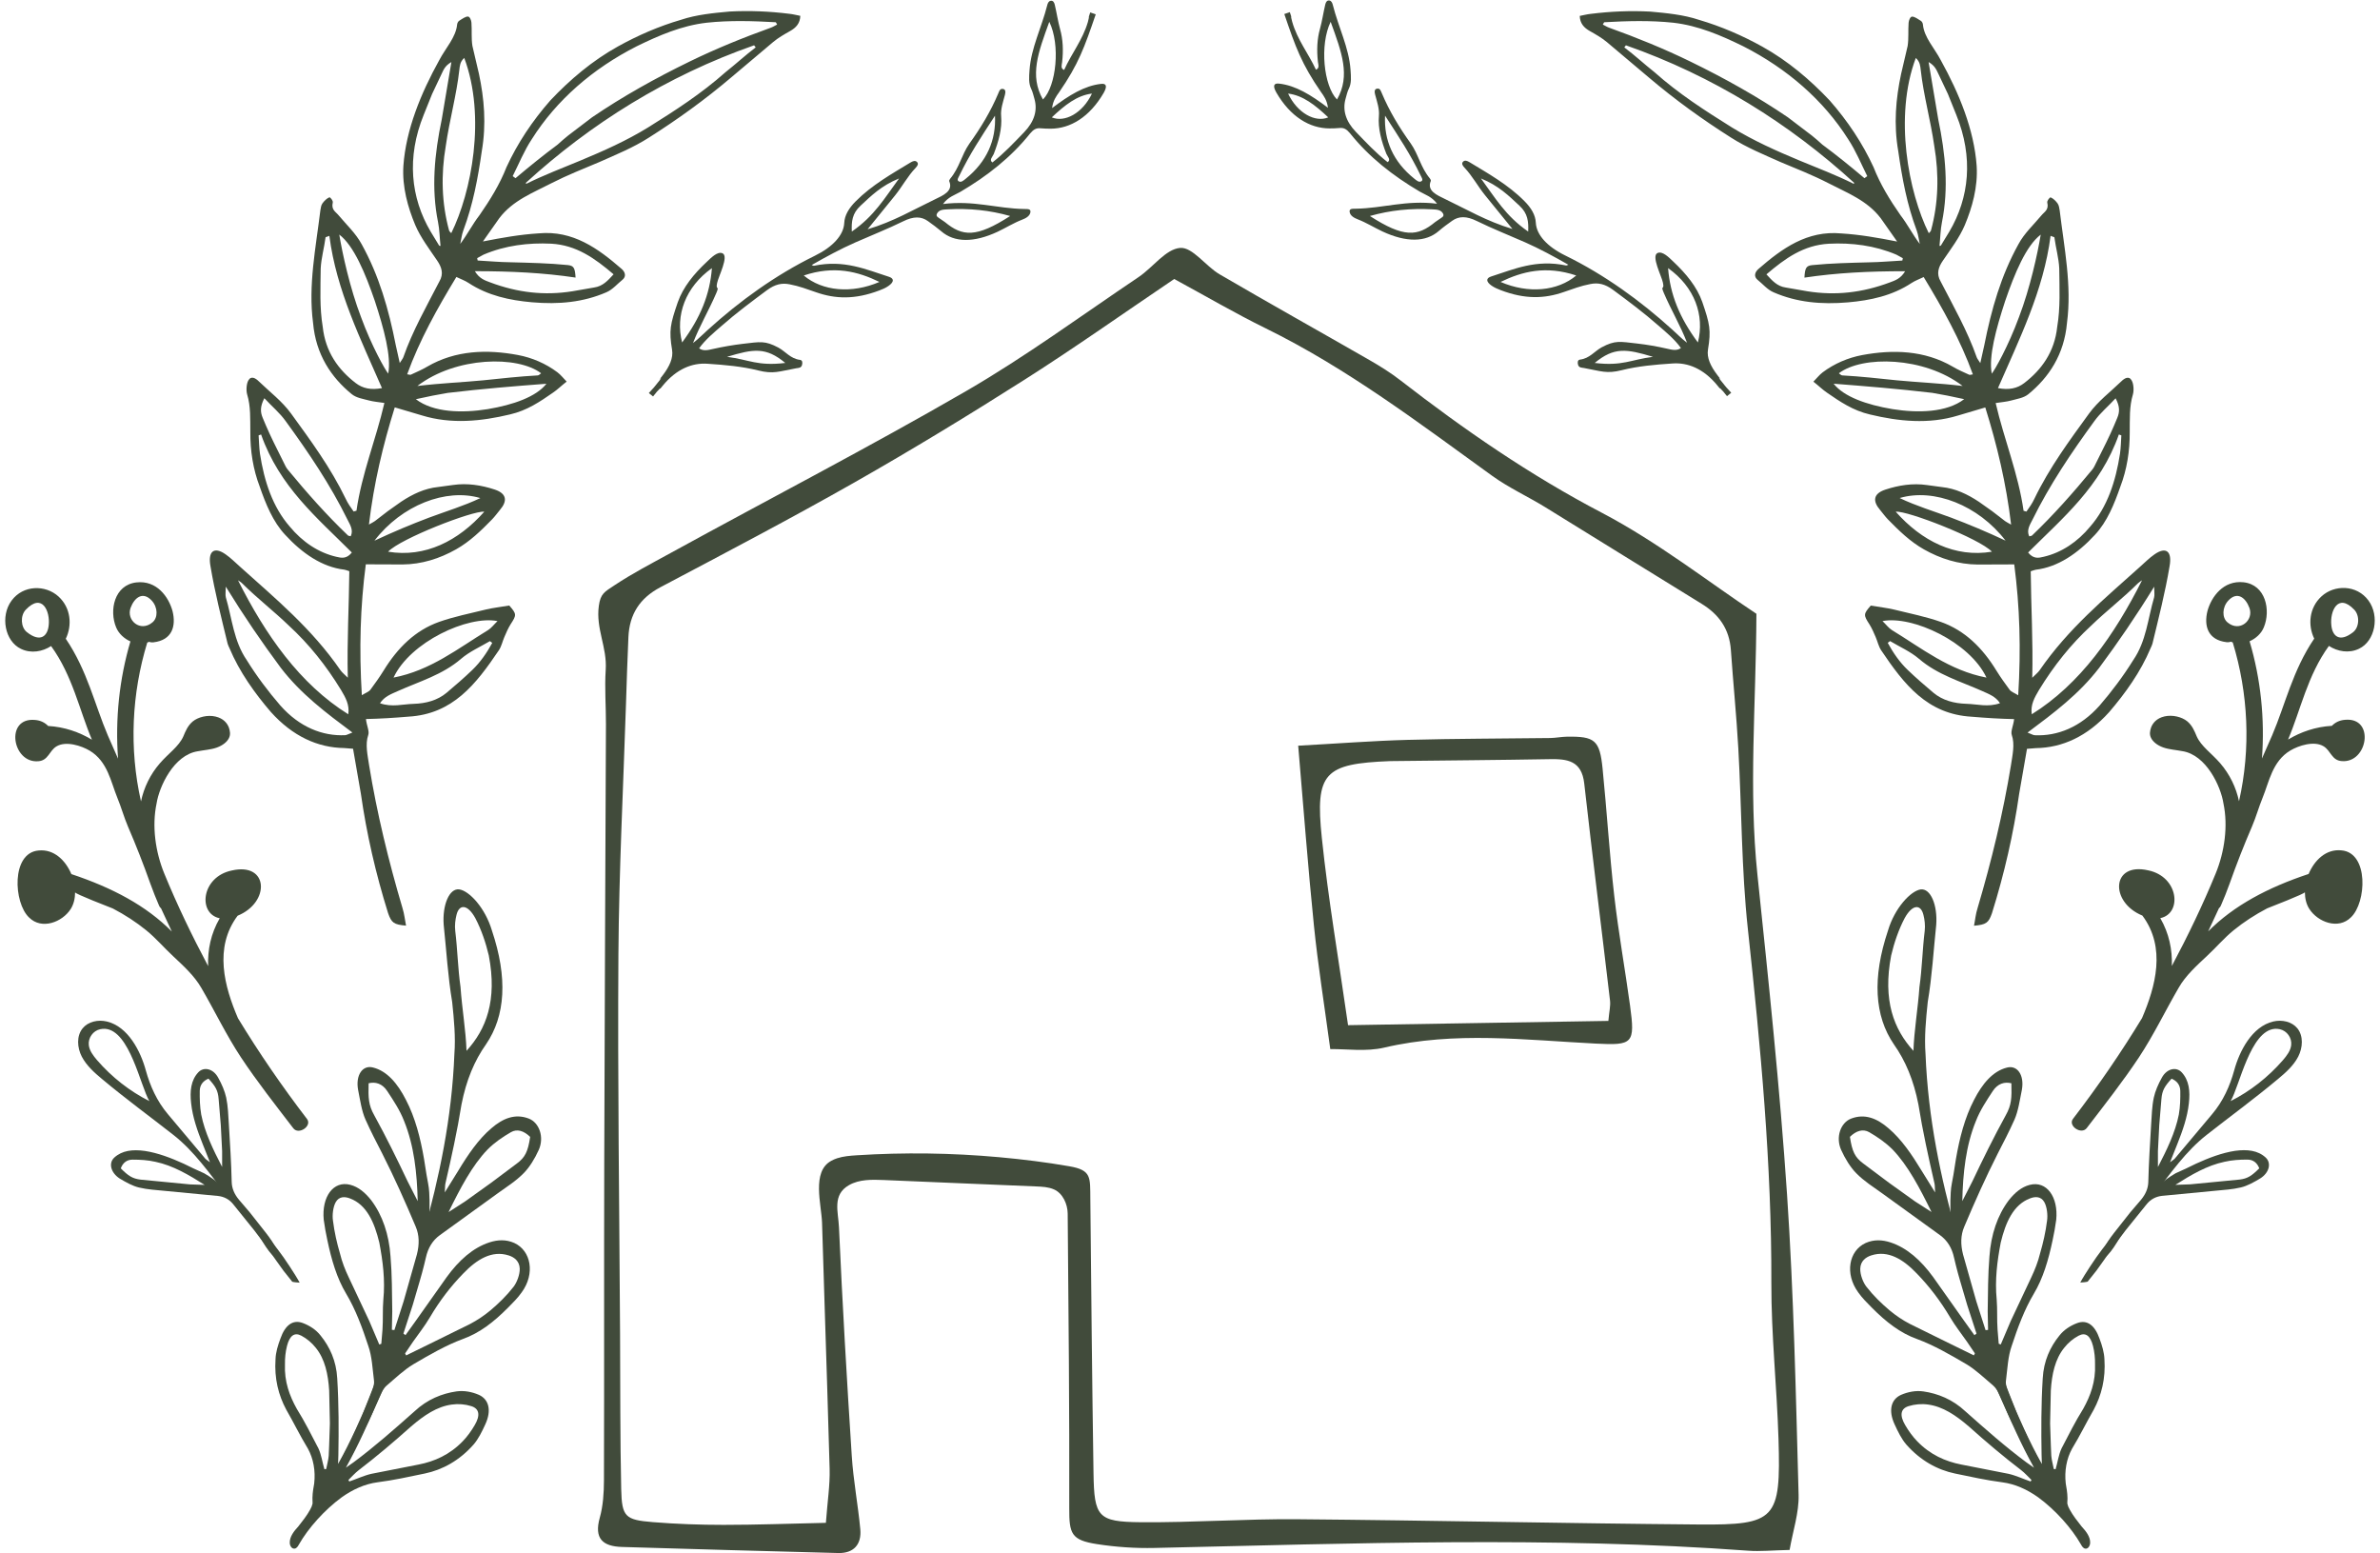
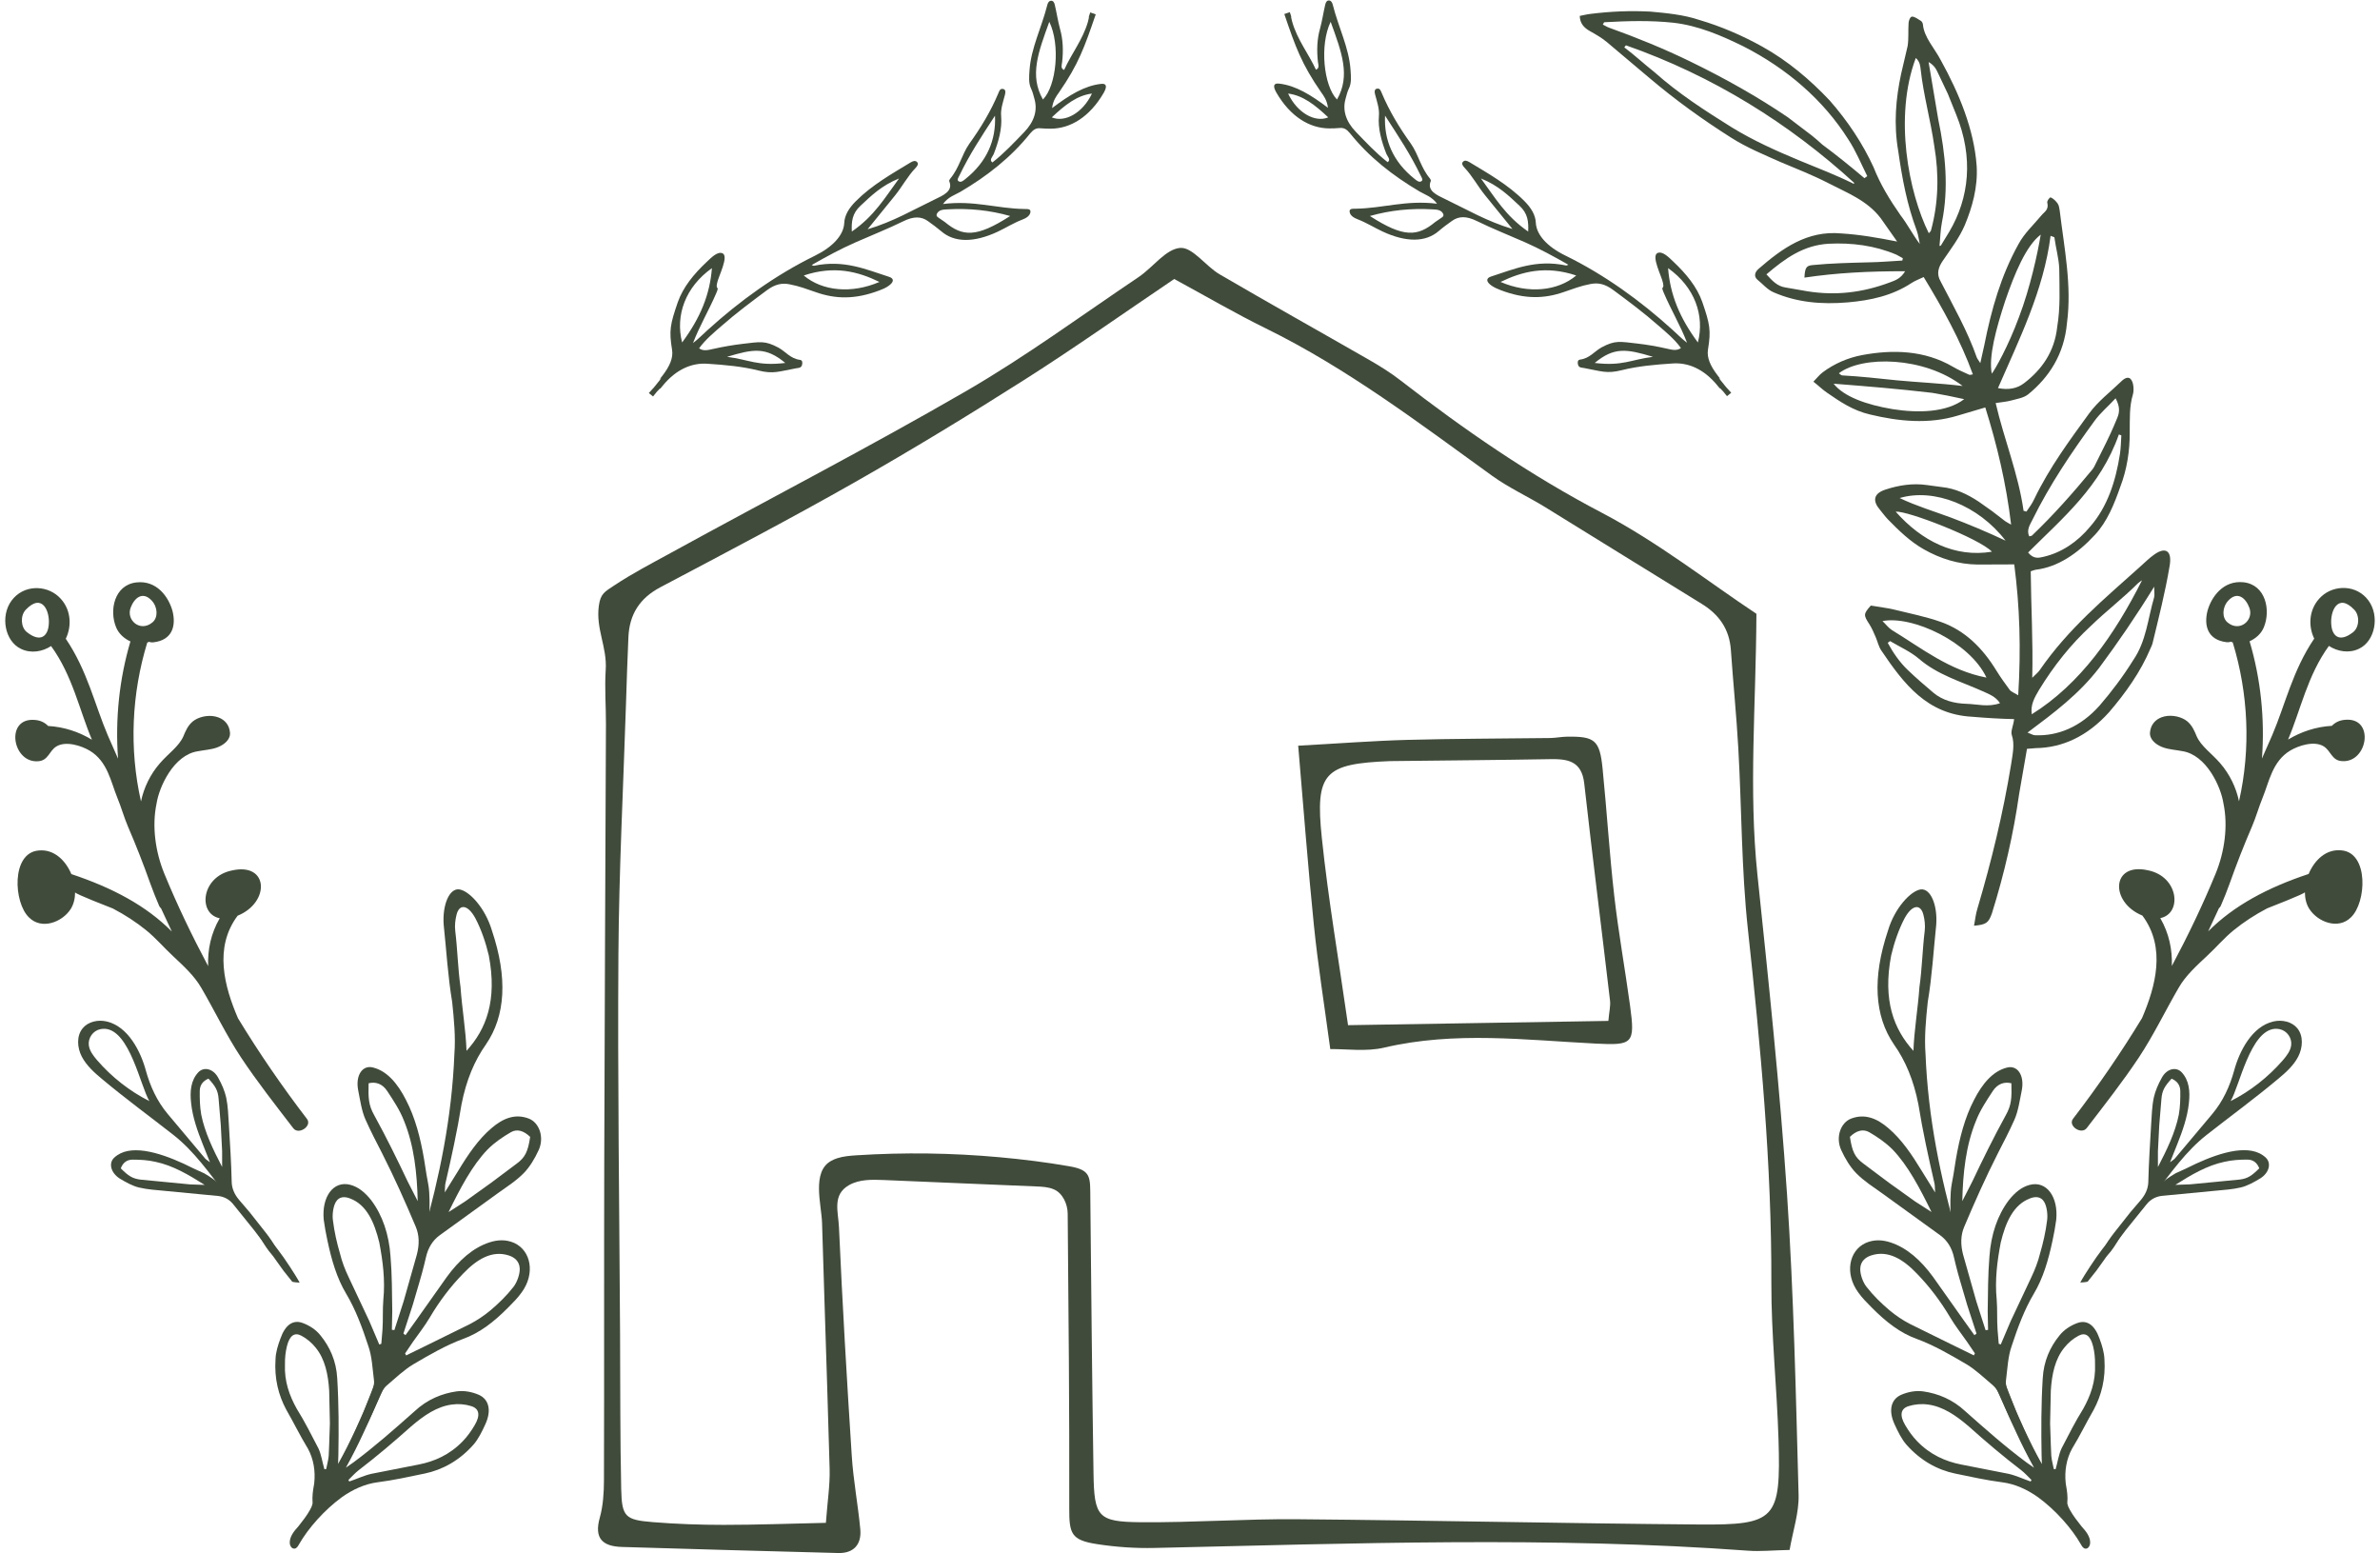
<svg xmlns="http://www.w3.org/2000/svg" fill="#000000" height="327.7" preserveAspectRatio="xMidYMid meet" version="1" viewBox="-1.1 86.1 502.2 327.7" width="502.2" zoomAndPan="magnify">
  <g>
    <g>
      <g fill="#414b3b" id="change1_6">
        <path d="M369.52,215.59c-0.09,19.3-1.66,37.13,0.21,55.03c2.35,22.46,4.73,44.93,6.25,67.46 c1.42,21.08,1.86,42.25,2.44,63.39c0.1,3.77-1.2,7.6-1.9,11.62c-3.68,0.08-6.23,0.35-8.73,0.16 c-41.53-3.04-83.33-1.53-125.3-0.58c-4.04,0.09-8.14-0.19-12.12-0.81c-5.43-0.84-5.87-2.19-5.85-7.54 c0.05-20.74-0.15-41.47-0.33-62.2c-0.02-1.98-1.03-4.28-2.89-5.09c-1.18-0.52-2.5-0.58-3.79-0.63 c-5.02-0.21-10.03-0.42-15.05-0.63c-5.69-0.24-11.38-0.48-17.08-0.72c-2.49-0.1-5.14-0.17-7.32,1.07 c-3.61,2.05-2.27,5.63-2.13,8.9c0.72,16.09,1.66,32.17,2.7,48.23c0.33,5.18,1.32,10.31,1.8,15.48c0.29,3.17-1.37,5.09-4.64,5.01 c-15.19-0.38-30.41-0.83-45.64-1.28c-4.04-0.12-5.94-1.74-4.69-6.18c0.7-2.51,0.87-5.24,0.88-7.86c0.07-22.34,0-44.67,0.06-67.01 c0.08-30.85,0.24-61.69,0.36-92.54c0.01-3.82-0.3-7.65-0.05-11.45c0.32-4.8-2.12-8.66-1.45-13.51c0.35-2.56,1.19-2.94,3.28-4.32 c3.79-2.52,7.83-4.61,11.82-6.8c20.83-11.43,41.9-22.32,62.37-34.17c12.59-7.29,24.37-15.96,36.44-24.08 c3.02-2.03,5.7-5.9,8.76-6.14c2.61-0.2,5.37,3.85,8.32,5.57c10.51,6.14,21.12,12.06,31.65,18.11c2.25,1.29,4.47,2.68,6.52,4.27 c13.47,10.44,27.35,20.01,42.49,27.93C348.75,200.49,359.46,208.92,369.52,215.59z M175.54,330.46c1.31-0.43,2.74-0.54,4.13-0.63 c10.02-0.64,20.06-0.5,30.03,0.4c4.97,0.45,9.94,1.06,14.85,1.92c4.7,0.82,4.37,2.29,4.42,6.89c0.19,19.29,0.37,38.58,0.67,57.87 c0.14,9.21,0.92,10.25,9.92,10.33c11.03,0.1,22.06-0.72,33.06-0.63c28.31,0.24,56.53,0.88,84.67,1.11 c16.35,0.14,17.4-1.07,16.89-17.99c-0.34-11.01-1.54-21.99-1.51-32.99c0.07-25.01-2.26-49.78-4.95-74.58 c-1.37-12.64-1.3-25.44-2.02-38.16c-0.39-6.93-1.09-13.83-1.57-20.76c-0.31-4.44-2.5-7.51-6.19-9.77 c-11.01-6.75-21.97-13.6-33-20.38c-3.68-2.26-7.65-4.07-11.14-6.58c-15.43-11.14-30.61-22.69-47.84-31.15 c-6.44-3.16-12.65-6.8-19.29-10.4c-10.79,7.29-20.96,14.49-31.48,21.18c-11.81,7.51-23.79,14.8-35.98,21.73 c-13.47,7.65-27.22,14.85-40.95,22.11c-4.38,2.31-6.55,5.73-6.76,10.53c-0.21,4.69-0.36,9.38-0.51,14.06 c-0.57,17.62-1.48,35.24-1.6,52.86c-0.18,26.74,0.2,53.47,0.35,80.21c0.06,10.88,0,21.76,0.24,32.63 c0.13,5.84,0.84,6.48,6.66,6.95c4.96,0.4,9.96,0.58,14.94,0.58c6.94,0,13.89-0.26,21.59-0.43c0.33-4.52,0.88-7.94,0.79-11.33 c-0.32-11.64-0.7-23.28-1.07-34.91c-0.18-5.68-0.36-11.37-0.53-17.05c-0.12-3.87-2.24-10.79,1.92-13.07 C174.68,330.78,175.1,330.61,175.54,330.46z" />
        <path d="M279.6,307.43c-1.29-9.57-2.61-17.79-3.45-26.06c-1.26-12.37-2.19-24.77-3.32-37.95 c8.4-0.46,15.75-1.03,23.09-1.23c10.05-0.27,20.09-0.26,30.12-0.39c1.15-0.02,2.29-0.26,3.43-0.28c5.95-0.11,6.99,0.71,7.59,6.74 c0.9,8.94,1.44,17.91,2.46,26.83c0.89,7.76,2.28,15.46,3.34,23.2c1.09,8,0.58,8.37-7.19,7.98c-14.88-0.75-29.77-2.66-44.71,0.85 C287.16,308.01,283.02,307.38,279.6,307.43z M283.35,302.38c18.52-0.3,36.68-0.6,54.93-0.9c0.18-2.01,0.48-3.17,0.35-4.27 c-1.79-15.27-3.73-30.53-5.44-45.81c-0.54-4.84-3.57-5.21-7.33-5.14c-10.92,0.19-21.85,0.27-32.79,0.4c-0.29,0-0.58,0-0.87,0.01 c-13.84,0.55-15.83,2.42-14.38,16.22C279.17,275.84,281.4,288.7,283.35,302.38z" />
      </g>
      <g>
        <g fill="#414b3b">
          <g id="change1_9">
            <path d="M73.49,394.61c4.45-3.3,8.6-6.97,12.87-10.76c2.71-2.54,5.82-3.77,8.87-4.21c1.59-0.22,3.24,0.09,4.7,0.72 c2.12,0.94,2.74,3.27,1.38,6.22c-0.7,1.54-1.49,3.13-2.48,4.27c-2.99,3.39-6.58,5.34-10.27,6.11c-3.34,0.7-6.63,1.42-9.97,1.85 c-2.71,0.35-5.26,1.52-7.57,3.16c-3.68,2.69-7.1,6.56-9.01,9.91c-0.23,0.41-0.49,0.89-0.97,0.93c-0.61,0.06-0.99-0.64-1-1.23 c-0.03-1.29,0.87-2.44,1.83-3.48c0.85-1.09,1.77-2.23,2.45-3.48c0.51-0.84,0.75-1.86,0.64-2.78c0.03,0.22,0.94-0.08,1.06-0.14 c0.38-0.19,0.59-0.46,0.83-0.82l1.88-3.04c0,0,1.68-3.02,3.36-6.04c1.51-3.25,3.02-6.5,3.02-6.5l4.7-12.12 c1.56-4.06,3.13-8.14,4.52-12.4c1.47-4.66,2.53-9.53,3.91-14.36c3.31-11.82,6-24.28,6.54-38.01c0.27-3.51-0.08-7.2-0.47-10.92 c-0.91-5.43-1.21-10.83-1.79-16.28c-0.31-4.2,1.19-7.76,3.29-7.48c2.11,0.31,5.47,3.91,6.88,8.66 c3.37,10.01,2.86,18.04-1.24,24.03c-2.45,3.46-4.17,7.57-5.17,12.67c-0.91,5.68-2.15,11.26-3.39,16.65 c-0.1,0.41-0.07,0.89-0.14,1.92c1.15-1.86,2-3.23,2.85-4.59c2.06-3.41,4.26-6.64,6.99-8.95c2.41-2.08,5-3.16,7.91-2.03 c2.19,0.86,3.27,3.91,2.09,6.58c-0.85,1.88-1.95,3.67-3.18,4.92c-1.68,1.71-3.62,2.91-5.49,4.26 c-4.04,2.93-8.14,5.89-12.27,8.87c-1.39,1.02-2.43,2.55-2.9,4.74c0,0-0.57,2.53-1.32,5.02c-0.72,2.45-1.44,4.91-1.44,4.91 l-1.97,6.05l0.44,0.33l2.21-3.08c2.18-3.08,4.35-6.15,6.49-9.17c2.59-3.56,5.54-6.18,8.98-7.31c1.77-0.58,3.52-0.66,5.27,0.11 c3.56,1.64,4.44,6.48,1.58,10.41c-0.86,1.23-1.89,2.22-2.89,3.24c-2.98,3-5.96,5.34-9.57,6.63c-3.5,1.29-6.98,3.3-10.4,5.31 c-1.96,1.17-3.78,2.91-5.64,4.5c-0.61,0.52-1.13,1.46-1.49,2.29c-2.2,5.11-4.36,10.11-7.13,15.04 C72.55,395.27,73.02,394.94,73.49,394.61z M89.3,369.75l8.81-4.34c1.48-0.78,2.92-1.73,4.3-2.88c1.71-1.45,3.39-3.07,4.85-4.95 c0.7-0.9,1.34-2.57,1.31-3.82c-0.05-1.63-1.19-2.44-2.32-2.8c-3.55-1.14-6.74,0.82-9.64,3.85c-2.62,2.7-4.92,5.68-7.03,9.26 c-1.08,1.82-2.34,3.4-3.51,5.07l-1.69,2.49l0.22,0.42L89.3,369.75z M77.27,397.03c3.38-0.66,6.65-1.3,9.98-1.96 c3.3-0.64,6.55-2.06,9.3-4.92c0.93-0.95,1.78-2.13,2.51-3.38c1.24-2.1,0.98-3.49-0.72-4.02c-1.3-0.41-2.73-0.53-4.12-0.33 c-3.1,0.42-5.81,2.24-8.58,4.62c-3.62,3.24-7.28,6.34-11.06,9.23c-0.77,0.6-1.46,1.37-2.16,2.06l0.18,0.32 C74.17,398.12,75.72,397.38,77.27,397.03z M102.04,287.67c-0.62-2.61-1.55-5.42-2.86-7.9c-1.6-2.89-3.39-3.03-3.96-0.63 c-0.24,0.98-0.4,2.16-0.26,3.35c0.49,4,0.55,7.92,1.11,11.82c0.32,4.58,1.12,9.1,1.27,13.48 C101.49,303.25,103.86,297.16,102.04,287.67z M106.69,324.97c-1.69,0.98-3.39,2.12-4.89,3.62c-3.29,3.4-5.81,8.25-8.25,13.22 l3.47-2.23c0,0,2.75-1.97,5.5-3.94c2.72-2.04,5.45-4.08,5.45-4.08c1.73-1.28,2.34-2.5,2.8-5.61 C109.45,324.67,108.02,324.19,106.69,324.97z" />
            <path d="M84.54,318.1c-1.75-3.42-3.96-6.05-6.93-6.79c-2.2-0.58-3.71,1.61-3.15,4.7c0.43,2.15,0.74,4.44,1.56,6.28 c1.12,2.51,2.32,4.81,3.52,7.14c2.59,5.11,4.88,10.24,7.09,15.48c0.75,1.77,0.79,3.73,0.23,5.87l-2.8,9.88l-1.94,6.04 l-0.53-0.05l0.08-3.91c-0.06-3.83-0.04-7.76-0.37-11.61c-0.32-4.59-1.68-8.65-4.08-11.83c-1.29-1.62-2.69-2.79-4.39-3.24 c-3.6-0.95-6.08,2.55-5.62,7.36c0.2,1.47,0.46,2.93,0.77,4.34c0.88,4.16,1.99,7.98,3.98,11.3c1.97,3.29,3.39,7.13,4.65,10.98 c0.79,2.22,0.89,4.81,1.2,7.25c0.12,0.81-0.18,1.84-0.52,2.67c-2.13,5.13-4.31,10.09-7.05,14.99c0.02-0.78,0.04-1.32,0.06-1.87 c0.09-5.28,0.1-10.69-0.24-16.2c-0.2-3.67-1.57-6.63-3.5-9.01c-0.96-1.24-2.35-2.13-3.78-2.66c-2.11-0.79-3.73,0.5-4.69,3.24 c-0.55,1.44-1.01,2.99-1.05,4.37c-0.28,4.13,0.63,7.63,2.26,10.67c1.59,2.75,2.91,5.51,4.57,8.22 c1.17,2.13,1.63,4.69,1.33,7.35c-0.21,1.21-1.02,5.23,0.75,5.19c0.59,0,1.24-0.38,1.61-0.91c1.69-2.26,3.14-5.41,4.5-8.15 c1.63-2.94,2.99-6.05,4.61-9.18c0,0,1.34-2.87,2.66-5.88c1.37-3,2.42-6.14,2.42-6.14c1.56-4.1,2.6-8.36,3.95-12.68 c0,0,0.91-3.06,1.82-6.12c0.9-3.11,1.58-6.29,1.58-6.29c0.08-1.48,0.08-2.99,0.25-4.46c0.2-2.24,0.26-4.52,0.12-6.79 c-0.06-1.28-0.37-2.46-0.57-3.72l-0.53-3.35C87.62,326.22,86.53,321.9,84.54,318.1z M67.73,396.02l-0.38,0.04 c-0.44-1.5-0.63-3.05-1.26-4.4c-1.52-2.91-2.87-5.63-4.57-8.35c-1.51-2.71-2.65-5.72-2.49-9.41c-0.02-1.23,0.1-2.56,0.43-3.85 c0.55-2.15,1.55-2.94,3.03-2.16c1.13,0.6,2.2,1.48,3.05,2.56c1.92,2.36,2.61,5.58,2.82,9.03c0,0,0.07,3.46,0.15,6.93 c-0.09,3.43-0.25,6.81-0.25,6.81C68.19,394.14,67.9,395.09,67.73,396.02z M79.61,366.58l-0.25,3.02l-0.43,0.15l-2.1-4.94 c-1.45-3.07-2.88-6.11-4.34-9.22c-0.75-1.56-1.42-3.26-1.85-5.04c-0.65-2.2-1.18-4.52-1.48-6.94 c-0.18-1.15,0.02-2.88,0.57-3.87c0.71-1.28,1.95-1.23,3.04-0.8c3.48,1.31,5.13,4.99,6.17,9.32c0.74,3.89,1.26,7.86,0.85,12.02 C79.61,362.38,79.75,364.49,79.61,366.58z M80.6,316.27c1.29,1.96,2.68,4.02,3.57,6.34c2.12,5.21,2.73,11.02,2.87,16.89 c-0.71-1.38-1.41-2.76-2.13-4.17c-2.22-4.68-4.49-9.3-7.04-13.94c-1.23-2.18-1.27-3.64-1.19-6.75 C78.12,314.27,79.58,314.71,80.6,316.27z" />
          </g>
          <g id="change1_4">
            <path d="M57.91,351.9c-2.36-0.94-3.64-4.27-5.22-6.42l-6.34-7.67c-3.17-4.05-6.44-8.81-10.84-12.26 c-4.87-3.82-10.04-7.59-15.07-11.8c-1.64-1.36-3.28-2.83-4.28-4.73c-0.99-1.91-1.14-4.37,0.18-5.98 c1.15-1.41,3.23-1.87,5.07-1.44c4.52,1.05,7.17,6.3,8.26,10.33c0.9,3.23,2.3,6.45,4.7,9.28l7.8,9.28 c0.19,0.23,0.47,0.38,1.03,0.81c-0.61-1.54-1.07-2.68-1.52-3.81c-1.14-2.84-2.14-5.72-2.45-8.63c-0.3-2.58-0.04-4.86,1.5-6.52 c1.14-1.24,3.15-0.83,4.2,1.11c0.76,1.35,1.4,2.83,1.7,4.21c0.4,1.89,0.43,3.77,0.56,5.64c0.25,4.11,0.51,8.11,0.6,12.18 c0.04,1.36,0.58,2.59,1.54,3.74c0,0,1.13,1.32,2.26,2.64c1.05,1.33,2.1,2.66,2.1,2.66C55.44,346.76,57.49,349.05,57.91,351.9z M21.08,303.15c-0.33-0.02-0.68,0-1.03,0.08c-1.52,0.32-2.59,1.84-2.41,3.37c0.14,1.19,0.95,2.23,1.74,3.16 c3.12,3.6,6.91,6.56,11.04,8.64C28.54,315.26,26.29,303.52,21.08,303.15z M41.05,316.23c-0.02,1.61,0.01,3.31,0.31,5.01 c0.74,3.75,2.53,7.44,4.41,11.05l0-3.34c0,0-0.14-2.74-0.28-5.48c-0.23-2.77-0.46-5.54-0.46-5.54 c-0.14-1.76-0.64-2.64-2.14-4.27C41.78,314.12,41.07,314.96,41.05,316.23z" />
            <path d="M23,330.33c1.66-1.53,3.9-1.77,6.45-1.42c2.78,0.42,5.55,1.48,8.25,2.71l2.02,0.98l2.28,1.04 c1.29,0.75,2.56,1.63,3.68,2.66c0.74,0.67,1.6,1.16,2.4,1.73c1.95,2.23,3.72,4.49,5.46,6.66c1.81,2.28,3.63,4.45,5.19,6.67 c0,0,2.36,3.39,3.4,5.34c-0.54-0.04-1.07-0.06-1.56-0.19l-1.84-2.31c-2.01-2.73-3.9-5.64-6.22-8.58l-4.28-5.31 c-0.9-1.21-2.1-1.77-3.34-1.9c-3.71-0.36-7.48-0.72-11.28-1.08c-1.77-0.18-3.51-0.26-5.38-0.7c-1.34-0.32-2.72-1.08-4.08-1.9 C22.29,333.53,21.75,331.5,23,330.33z M28.52,334.96c3.56,0.34,7,0.67,10.45,1.01c1.06,0.04,2.09,0.07,3.12,0.11 c-3.32-2.1-6.69-4.1-10.38-4.87c-1.61-0.37-3.21-0.46-4.82-0.46c-1.26-0.01-2.09,0.71-2.5,1.84 C25.99,334.2,26.86,334.74,28.52,334.96z" />
          </g>
        </g>
        <g id="change1_7">
-           <path d="M84,161.48c1.96-5.6,4.9-10.74,7.6-15.98c0.99-1.66,0.47-3.06-0.45-4.42c-1.63-2.41-3.51-4.86-4.64-7.53 c-1.53-3.67-2.78-7.99-2.49-12.49c0.54-7.59,3.68-15.26,7.56-22.26c1.33-2.55,3.53-4.82,3.78-7.55c0.02-0.24,0.2-0.62,0.42-0.76 c0.6-0.38,1.35-0.93,1.87-0.9c0.39,0.02,0.7,0.79,0.73,1.3c0.12,1.61-0.05,3.31,0.2,4.88l1.38,5.9 c1.11,5.21,1.59,10.58,0.6,16.33c-0.83,5.77-1.83,11.17-3.91,16.76c-0.33,0.9-0.42,1.87-0.63,2.79c1.51-2,2.59-4.16,4.06-6.05 c2.26-3.26,4.27-6.5,5.7-10.15c2.32-5.04,5.43-9.72,9.26-14.08c4.12-4.36,8.8-8.34,14.21-11.35c4.19-2.33,8.66-4.28,13.36-5.65 c3.26-1.09,6.87-1.43,10.26-1.74c4.18-0.22,8.38-0.05,12.6,0.48c0.77,0.08,1.52,0.28,2.3,0.43c-0.04,1.55-0.86,2.49-2.19,3.23 c-1.24,0.7-2.44,1.38-3.53,2.29c-2.91,2.46-5.84,4.93-8.82,7.44c-5.6,4.75-11.3,8.86-17.39,12.72c-3.3,2.12-6.94,3.6-10.5,5.18 c-3.32,1.4-6.73,2.74-10,4.41c-3.92,2.04-8.21,3.63-11.09,7.43c-1.17,1.66-2.33,3.31-3.45,4.9c4.11-0.81,7.89-1.47,11.78-1.71 c7.23-0.67,12.51,3.18,17.49,7.5c0.79,0.69,0.99,1.6,0.21,2.26c-1.14,0.91-2.09,2.1-3.43,2.67c-4.86,2.11-10.02,2.6-15.7,2.11 c-4.71-0.42-9.29-1.39-13.4-4.09c-0.72-0.48-1.57-0.78-2.55-1.25c-4.05,6.67-7.76,13.3-10.38,20.53 c0.45,0.06,0.63,0.15,0.76,0.09c1.2-0.56,2.39-1.06,3.48-1.71c6-3.49,12.65-3.65,19.11-2.45c3.03,0.57,5.88,1.8,8.34,3.64 c0.72,0.54,1.27,1.27,1.96,1.97c-1.12,0.87-1.92,1.69-2.92,2.36c-2.67,1.85-5.42,3.74-9.04,4.57 c-6.02,1.44-12.37,2.11-18.57,0.21c-1.87-0.55-3.73-1.1-5.74-1.7c-2.49,7.96-4.41,15.97-5.45,24.72 c0.74-0.43,1.03-0.55,1.27-0.74c0,0,1.37-1.05,2.73-2.1c1.41-0.99,2.81-1.99,2.81-1.99c2.41-1.59,4.93-2.8,7.78-3.09l3.17-0.43 c3-0.43,5.95,0.03,8.79,0.97c2.5,0.83,2.73,2.38,1.11,4.27c-0.55,0.66-1.04,1.36-1.67,2.01c-2.34,2.4-4.69,4.68-7.59,6.32 c-3.5,1.98-7.29,3.17-11.32,3.2c-2.53-0.01-5.06-0.02-7.74-0.03c-1.17,8.9-1.43,17.87-0.84,27.61c0.86-0.53,1.48-0.71,1.82-1.17 c0.93-1.26,1.89-2.59,2.77-4.01c2.96-4.82,6.66-8.48,11.7-10.28c3.17-1.12,6.5-1.78,9.78-2.59c1.62-0.4,3.3-0.56,5.04-0.87 c1.59,1.82,1.56,2,0.27,3.98c-0.51,0.82-0.93,1.79-1.31,2.68c-0.39,0.9-0.6,1.94-1.14,2.76c-4.85,7.19-9.74,13.51-19.15,14.03 c-2.94,0.25-5.96,0.44-8.91,0.5c0.12,1.29,0.77,2.57,0.49,3.35c-0.69,2-0.14,4.23,0.18,6.42c1.63,10.02,4.07,20.08,7.04,30.11 c0.4,1.26,0.5,2.49,0.75,3.71c-2.59-0.23-3.07-0.59-3.79-2.64c-2.63-8.41-4.54-16.78-5.74-25.19c-0.53-3.06-1.08-6.19-1.65-9.49 c-0.87-0.07-1.38-0.11-1.89-0.15c-5.54-0.08-10.84-2.46-15.46-7.61c-3.37-3.93-6.62-8.43-8.73-13.47 c-0.14-0.31-0.3-0.62-0.39-0.94c-1.3-5.39-2.7-10.83-3.61-16.31c-0.6-3.21,0.77-4.24,3.18-2.54c1.08,0.74,2.08,1.76,3.1,2.66 c7.37,6.64,15.07,12.97,21.14,21.79c0.38,0.52,0.89,0.92,1.55,1.58c-0.19-7.8,0.26-15.16,0.32-22.47 c-0.56-0.18-0.8-0.29-1.04-0.32c-4.68-0.55-8.88-3.42-12.5-7.36c-2.59-2.76-4.1-6.51-5.37-10.17 c-1.38-3.59-2.01-7.53-1.98-11.56c-0.04-2.74,0.11-5.31-0.67-7.89c-0.24-0.84-0.15-2.24,0.25-2.94c0.6-1.08,1.57-0.44,2.19,0.17 c2.35,2.27,4.9,4.17,6.82,6.8c4.09,5.64,8.35,11.38,11.54,18c0.44,0.96,1.05,1.8,1.67,2.68l0.6-0.17 c1.11-7.82,4.08-14.94,5.89-22.73c-1.29-0.2-2.28-0.27-3.22-0.52c-1.26-0.34-2.67-0.53-3.67-1.34 c-4.29-3.5-7.58-8.34-8.16-15.04c-1.05-7.92,0.58-15.84,1.54-23.74c0.08-0.49,0.16-1.09,0.44-1.47 c0.38-0.53,0.93-1.06,1.45-1.27c0.2-0.08,0.82,0.72,0.73,1.09c-0.37,1.54,0.61,1.94,1.23,2.7c1.67,2.01,3.61,3.77,4.87,6.11 c3.66,6.62,5.69,13.65,7.2,21.33c0.25,1.12,0.5,2.24,0.83,3.72C83.65,162.05,83.88,161.79,84,161.48z M116.57,116.6 c0,0,1.69-1.59,3.57-2.94c1.85-1.4,3.69-2.81,3.69-2.81c6.46-4.4,13.37-8.25,20.55-11.75c5.53-2.7,11.28-5.04,17.23-7.18 c0.44-0.16,0.84-0.43,1.27-0.64c-0.16-0.26-0.23-0.49-0.33-0.49c-4.86-0.27-9.64-0.42-14.51,0.1c-5.3,0.6-10.16,2.71-14.8,4.98 c-9.24,4.69-16.92,11.34-22.13,19.6c-1.63,2.46-2.73,5.22-4.03,7.79l0.6,0.43C110.58,121.25,113.52,118.86,116.57,116.6z M109.84,124.69l0.11,0.19c3.72-1.85,7.65-3.34,11.43-4.91c4.9-2.04,9.73-4.19,14.28-6.99c5.72-3.57,11.23-7.12,16.35-11.67 c2.1-1.65,4.18-3.58,6.35-5.21l-0.34-0.44C139.59,102.11,123.49,112.22,109.84,124.69z M106.62,141.43 c4.11,0.11,8.12,0.19,12.09,0.59c1.26,0.14,1.52,0.58,1.64,2.64c-6.78-1.01-13.58-1.35-21.25-1.35c0.93,1.56,2.12,1.95,3.2,2.35 c5.87,2.21,11.52,2.82,17.37,1.89c1.51-0.26,3.05-0.53,4.61-0.8c1.81-0.26,2.86-1.44,4.09-2.78c-4-3.41-7.86-6.16-13.16-6.46 c-4.8-0.23-9.7,0.36-14.27,2.31l-1.35,0.74l0.1,0.5C102.08,141.19,104.35,141.41,106.62,141.43z M66.57,142.73 c-0.04,4.19-0.25,8.24,0.43,12.33c0.57,5.3,3.32,9.06,6.94,11.84c1.51,1.17,3.26,1.51,5.56,1.08 c-4.42-10.19-9.63-20.59-11.1-32.12l-0.8,0.29C67.31,138.39,66.68,140.55,66.57,142.73z M96.86,98.32 c-0.91,0.81-0.94,1.73-1.04,2.54c-0.58,5.28-2.08,10.58-2.86,16.04c-1.04,6.08-0.87,12.07,0.7,17.82 c0.06,0.22,0.29,0.37,0.46,0.57C98.38,126.68,101.5,110.73,96.86,98.32z M58.15,226.99c-4-5.39-7.74-10.85-11.61-17.13 c0,1.14-0.13,1.73,0.02,2.28c1.33,4.51,1.64,9.2,4.41,13.23c2.07,3.35,4.56,6.65,7.07,9.55c4.06,4.6,8.95,6.51,13.7,6.28 c0.32-0.02,0.59-0.21,1.52-0.56C67.65,236.45,62.41,232.53,58.15,226.99z M54.32,174.22c0,0,1.08,2.67,2.34,5.22 c1.24,2.5,2.48,4.99,2.48,4.99c0.13,0.26,0.29,0.52,0.48,0.74c4.08,4.95,8.2,9.59,12.7,13.89c0.11,0.11,0.31,0.1,0.59,0.17 c0.6-1.32-0.13-2.38-0.65-3.43c-3.69-7.5-8.29-14.27-13.07-20.84c-1.25-1.76-2.9-3.1-4.51-4.85 C53.76,171.88,53.83,173.04,54.32,174.22z M91.33,132.96c-1.44-7.11-0.77-14.27,0.79-21.72c0.67-3.97,1.33-7.86,2.03-12.05 c-1.38,0.79-1.68,1.7-2.06,2.48c0,0-1.01,2.14-2.02,4.27c-0.88,2.19-1.76,4.38-1.76,4.38c-3.65,8.99-2.75,17.5,1.46,24.64 l1.8,2.96c0.03,0.05,0.15,0.03,0.28,0.06C91.67,136.27,91.66,134.61,91.33,132.96z M72.39,236.79c0.3-2-0.59-3.54-1.5-5.08 c-3.19-5.23-6.78-9.7-10.98-13.57c-3.17-3.07-6.79-5.85-9.92-8.98c-0.26-0.26-0.58-0.43-0.87-0.64 C54.91,220.03,62.15,230.41,72.39,236.79z M53.99,177.76l-0.52,0.19c0.09,1.28,0.11,2.58,0.28,3.84 c0.9,5.86,2.68,11.25,6.28,15.39c2.7,3.26,6.07,5.51,9.82,6.38c1.03,0.24,2.16,0.53,3.29-0.9 C65.83,195.35,57.89,188.82,53.99,177.76z M93.38,168.99c-2.12,0.36-4.24,0.76-6.73,1.33c3.7,2.83,9.74,2.96,15.13,2.1 c5.47-0.91,10.27-2.62,12.42-5.36C107.27,167.59,100.61,168.13,93.38,168.99z M101.9,219.02c0.69-0.43,1.2-1.14,1.98-1.89 c-6.28-1.23-18.42,4.41-21.94,11.92C89.75,227.56,95.57,222.88,101.9,219.02z M96.2,225.08c-3.93,3.39-8.8,4.78-13.32,6.8 c-1.38,0.63-2.83,1.11-3.8,2.58c2.53,0.9,4.79,0.19,7.11,0.13c2.58-0.08,5.01-0.72,6.95-2.34c1.79-1.51,3.64-3.1,5.39-4.78 c1.74-1.67,3.11-3.66,4.24-5.74l-0.49-0.37C100.23,222.57,97.99,223.55,96.2,225.08z M75.08,153c2.27,6.19,5.1,11.14,5.74,11.92 c0.69-3.61-0.9-9.43-2.82-15.31c-2-5.82-4.43-11.69-7.51-14.02C71.13,139.5,72.72,146.84,75.08,153z M86.97,167.53 c4.88-0.59,9.51-0.77,13.84-1.19c3.76-0.39,7.8-0.84,11.55-1.04c0.26-0.01,0.46-0.28,0.72-0.45 C108.18,161.1,95.13,161.27,86.97,167.53z M101.09,194.05c-2.46-0.24-17.7,5.68-20.3,8.44 C88.6,203.79,95.62,200.23,101.09,194.05z M77.91,200.17c4.08-1.91,7.78-3.45,11.48-4.85c3.69-1.38,7.33-2.46,10.87-4.14 C93.02,189.03,83.64,192.68,77.91,200.17z" fill="#414b3b" />
-         </g>
+           </g>
        <g id="change1_3">
          <path d="M223.44,100.86c-0.79-0.31-0.5-1.03-0.42-1.66c0.28-2.47,0.18-4.79-0.44-6.98 c-0.45-1.64-0.71-3.41-1.11-5.11c-0.12-0.52-0.36-0.93-0.88-0.84c-0.43,0.07-0.62,0.52-0.72,0.95c-1.2,4.74-3.4,8.99-3.73,13.65 c-0.1,1.48-0.23,2.79,0.36,4c0.32,0.65,0.47,1.39,0.68,2.11c0.68,2.39-0.02,4.77-2.18,7.01c-2.14,2.21-4.23,4.46-6.69,6.38 c-0.76-0.51,0.05-1.23,0.27-1.76c1.04-2.68,1.8-5.39,1.57-7.99c-0.14-1.5,0.4-3,0.8-4.51c0.14-0.57,0.2-1.23-0.53-1.26 c-0.56-0.03-0.69,0.53-0.88,0.96c-1.61,3.82-3.65,7.19-6.11,10.62c-1.62,2.31-2.07,5.02-4.03,7.37 c-0.13,0.15-0.26,0.42-0.2,0.54c0.87,2.07-1.25,2.97-3.13,3.87c-4.37,2.09-8.67,4.65-14.1,6.26c2.11-2.6,3.98-4.91,5.78-7.12 c1.56-1.94,2.64-4.04,4.36-5.84c0.38-0.4,0.67-0.85,0.29-1.23c-0.38-0.39-0.9-0.19-1.39,0.11c-3.85,2.34-8.12,4.72-11.56,8.19 c-1.43,1.44-2.34,2.94-2.41,4.57c-0.13,2.56-2.41,5.05-6.25,6.93c-8.25,4.05-15.8,9.49-22.58,15.65 c-1.01,0.89-1.93,1.88-3.08,2.74c1.38-3.6,3.42-7.04,4.9-10.51c0.78-1.82-0.19-0.43,0.19-2.17c0.27-1.38,2.54-5.66,1.12-6.26 c-1.05-0.44-2.38,0.94-3.29,1.8c-2.75,2.57-5.01,5.35-6.13,8.52c-1.6,4.66-1.88,5.95-1.21,10.04c0.29,1.73-0.54,3.51-1.95,5.36 l-0.33,0.43c-1.1,1.29,0.64-0.66-0.37,0.69l-0.88,1.1l-0.32,0.39l-1.05,1.16l0.89,0.72l0.88-1.09l0.01,0.01 c1.19-1.36,0.02,0.23,1.14-1.18c2.91-3.56,6.26-4.87,9.46-4.64c3.66,0.24,7.29,0.56,10.69,1.41c3.23,0.82,4.39,0.2,8.04-0.46 c0.49-0.08,1.03-0.05,1.21-0.68c0.14-0.49,0.1-1.03-0.43-1.09c-2-0.25-3.03-1.75-4.54-2.58c-2.88-1.53-3.83-1.22-7.48-0.81 c-2.09,0.25-4.2,0.61-6.33,1.09c-1.07,0.25-2.1,0.49-2.93-0.14c1.34-1.86,3.1-3.3,4.78-4.76c3.03-2.67,6.28-5.08,9.52-7.49 c1.75-1.29,3.18-1.57,4.8-1.25c1.99,0.37,3.79,1.06,5.59,1.68c4.06,1.42,8.17,1.57,13.32-0.38c0.69-0.26,1.32-0.52,1.92-0.94 c1.24-0.85,1.23-1.59,0.15-1.94c-4.86-1.55-9.48-3.67-15.86-2.33c-0.09,0.02-0.17-0.05-0.47-0.16c3.08-1.76,6.07-3.38,9.15-4.74 c3.42-1.51,6.86-2.86,10.16-4.48c2.17-1.08,3.8-1.07,5.23-0.04c0.96,0.69,1.92,1.39,2.79,2.13c2.78,2.42,6.9,2.44,11.9,0.11 c1.72-0.81,3.41-1.87,5.19-2.55c0.84-0.32,1.58-0.77,1.73-1.53c0.15-0.8-0.63-0.7-1.28-0.72c-5.81-0.09-10.63-1.87-17.16-1.05 c1.1-1.52,2.53-1.91,3.67-2.57c5.63-3.31,10.69-7.27,14.72-12.32c0.73-0.87,1.32-1.16,2.12-1.09c0.72,0.06,1.47,0.09,2.22,0.09 c4.15-0.02,8.21-2.45,11.19-7.58c0.78-1.4,0.56-2.01-0.6-1.87c-3.46,0.39-6.68,2.36-10.3,5.1c0.2-1.59,0.87-2.49,1.46-3.31 c4.13-5.97,5.37-9.53,7.75-16.47l-1.16-0.4c-0.63,1.82,0,0.18-0.5,2.02C227.36,94.5,224.97,97.44,223.44,100.86z M152.31,161.38 c5.59-1.69,8.2-2.11,12.29,1.29C158.71,163.38,157.01,161.97,152.31,161.38z M142.83,158.35c-1.46-5.73,0.69-11.7,6.29-15.68 C148.69,148.24,146.7,153.13,142.83,158.35z M168.5,144.22c6.42-2.15,11.43-0.85,15.97,1.36 C178.6,148.11,172.44,147.53,168.5,144.22z M178.64,134.95c-0.09-2.11,0.07-3.82,1.85-5.46c2.24-2.08,4.38-4.23,8.12-5.74 C185.6,127.83,183.42,131.66,178.64,134.95z M198.75,130.27c4.75-0.26,8.96,0.18,13.3,1.4c-7.16,4.62-10.06,4.35-13.78,1.27 l-0.89-0.61c-0.4-0.32-1.13-0.54-0.75-1.2C197.09,130.32,197.99,130.32,198.75,130.27z M202.66,123.82 c-0.45,0.36-0.93,0.81-1.43,0.55c-0.52-0.27-0.1-0.79,0.11-1.23c2.15-4.47,4.57-8.13,7.51-12.63 C209.1,115.65,207.15,120.22,202.66,123.82z M229.31,105.84c-1.95,4.13-5.75,6.17-8.47,5.02 C223.6,108.26,226.16,106.22,229.31,105.84z M218.97,107.09c-2.89-5.04-0.98-9.99,1.34-16.39 C222.68,95.57,221.8,104.24,218.97,107.09z" fill="#414b3b" />
        </g>
        <g id="change1_8">
          <path d="M35.31,215.04c0.77,3.11-0.05,6.11-4.03,6.57c-0.34,0.04-0.65-0.01-0.95-0.1l-0.36,0.16 c-3.27,10.7-3.85,22.34-1.32,33.5c0.62-2.93,1.95-5.69,3.97-8.02c1.81-2.1,4.01-3.55,4.96-5.68c0.47-1.12,0.94-2.29,2.01-3.18 c1.11-0.9,3.07-1.42,4.78-1.02c1.69,0.39,2.48,1.41,2.83,2.33c0.24,0.74,0.39,1.49-0.01,2.25c-0.37,0.75-1.26,1.51-2.58,1.98 c-1.23,0.43-2.66,0.51-4,0.77c-5.07,0.79-8.12,7.48-8.67,11c-1.01,4.78-0.26,10.21,1.64,14.83c2.7,6.58,5.85,13.12,9.24,19.49 c-0.12-3.42,0.56-6.84,2.44-10.09c-4.67-0.96-3.91-8.75,2.55-10.08c7.81-1.79,8.13,6.73,1.23,9.54 c-5.06,6.75-2.77,15,0.07,21.62c4.45,7.32,9.32,14.41,14.57,21.26c1.13,1.48-1.76,3.45-2.9,1.95 c-3.77-4.91-7.59-9.77-11.01-14.91c-3.14-4.75-5.55-9.83-8.4-14.71c-1.47-2.55-3.78-4.64-5.95-6.68 c-1.91-1.77-3.59-3.77-5.67-5.46c-2.12-1.72-4.47-3.25-7.03-4.59c-0.76-0.31-7.97-3.08-7.97-3.41 c-0.01,1.28-0.29,2.51-0.94,3.53c-1.76,2.74-6.1,4.45-8.78,1.77c-3.28-3.1-3.79-13.63,2-14.13c3.29-0.34,5.72,2.12,6.93,4.98 c8.64,2.87,15.79,6.66,21.2,12.12l-2.28-4.9c-0.16-0.13-0.3-0.3-0.39-0.51c-0.66-1.53-1.29-3.1-1.86-4.68 c-1.47-4.14-3-8.05-4.72-12.04c-0.86-2.01-1.42-4.09-2.26-6.12c-1.36-3.31-2.03-7.63-5.82-9.91c-1.75-1.04-5.01-2.11-7.02-0.9 c-1.54,0.93-1.71,3-3.85,3.13c-5.5,0.45-7.06-9.32-0.66-8.71c1.21,0.1,2.08,0.58,2.76,1.27c3.4,0.19,6.56,1.28,9.24,2.9 c-2.64-6.2-4.08-13.51-8.62-19.76c-1.82,1.19-4.26,1.62-6.36,0.59c-3.39-1.6-4.41-6.9-1.98-10.18c2.47-3.35,7.18-3.36,9.91-0.86 c2.61,2.39,2.91,6.06,1.53,8.91c4.56,6.72,6.1,13.9,8.85,20.34c0.77,1.75,1.49,3.39,2.18,4.96c-0.62-8.37,0.26-16.8,2.61-24.74 c-1.3-0.58-2.47-1.63-3.01-2.95c-1.5-3.58-0.41-8.98,4.29-9.5C31.95,208.49,34.49,212,35.31,215.04z M9.18,217.98 c0.32-2.8-1.32-6.93-4.84-3.25c-1.19,1.25-1.07,3.7,0.23,4.73C7.58,221.83,8.99,220.11,9.18,217.98z M26.45,214.35 c-0.94,2.63,2.07,5.18,4.61,3.06c1.21-0.98,1.16-3.18-0.13-4.59C29.04,210.77,27.26,212.16,26.45,214.35z" fill="#414b3b" />
        </g>
      </g>
      <g>
        <g fill="#414b3b">
          <g id="change1_11">
            <path d="M428.11,395.75c-2.77-4.93-4.93-9.93-7.13-15.04c-0.35-0.83-0.88-1.76-1.49-2.29 c-1.87-1.58-3.68-3.33-5.64-4.5c-3.42-2.01-6.9-4.02-10.4-5.31c-3.61-1.28-6.59-3.63-9.57-6.63c-1-1.02-2.03-2.01-2.89-3.24 c-2.86-3.94-1.98-8.77,1.58-10.41c1.75-0.77,3.5-0.69,5.27-0.11c3.44,1.13,6.39,3.75,8.98,7.31c2.14,3.02,4.31,6.08,6.49,9.17 l2.21,3.08l0.44-0.33l-1.97-6.05c0,0-0.72-2.45-1.44-4.91c-0.75-2.49-1.32-5.02-1.32-5.02c-0.46-2.19-1.51-3.71-2.9-4.74 c-4.12-2.98-8.22-5.95-12.27-8.87c-1.87-1.35-3.81-2.55-5.49-4.26c-1.23-1.25-2.33-3.04-3.18-4.92 c-1.19-2.68-0.1-5.73,2.09-6.58c2.91-1.13,5.51-0.05,7.91,2.03c2.73,2.31,4.93,5.55,6.99,8.95c0.85,1.37,1.7,2.73,2.85,4.59 c-0.07-1.03-0.04-1.51-0.14-1.92c-1.24-5.39-2.48-10.96-3.39-16.65c-1-5.1-2.72-9.21-5.17-12.67 c-4.1-5.99-4.6-14.02-1.24-24.03c1.41-4.75,4.78-8.34,6.88-8.66c2.1-0.27,3.6,3.29,3.29,7.48c-0.58,5.46-0.87,10.85-1.79,16.28 c-0.39,3.72-0.74,7.41-0.47,10.92c0.54,13.73,3.23,26.19,6.54,38.01c1.38,4.82,2.43,9.7,3.91,14.36 c1.39,4.26,2.96,8.34,4.52,12.4l4.7,12.12c0,0,1.51,3.25,3.02,6.5c1.68,3.02,3.36,6.04,3.36,6.04l1.88,3.04 c0.24,0.35,0.45,0.62,0.83,0.82c0.12,0.06,1.03,0.36,1.06,0.14c-0.12,0.92,0.13,1.94,0.64,2.78c0.68,1.25,1.6,2.39,2.45,3.48 c0.97,1.05,1.87,2.2,1.83,3.48c-0.02,0.59-0.39,1.29-1,1.23c-0.48-0.05-0.74-0.53-0.97-0.93c-1.91-3.35-5.33-7.22-9.01-9.91 c-2.32-1.65-4.86-2.81-7.57-3.16c-3.34-0.43-6.63-1.16-9.97-1.85c-3.69-0.77-7.28-2.72-10.27-6.11 c-0.99-1.14-1.78-2.73-2.48-4.27c-1.36-2.95-0.74-5.29,1.38-6.22c1.46-0.63,3.11-0.95,4.7-0.72c3.05,0.44,6.16,1.67,8.87,4.21 c4.27,3.79,8.42,7.46,12.87,10.76C426.98,394.94,427.45,395.27,428.11,395.75z M415.4,372.04l0.22-0.42l-1.69-2.49 c-1.17-1.67-2.43-3.26-3.51-5.07c-2.12-3.58-4.42-6.56-7.03-9.26c-2.9-3.04-6.09-5-9.64-3.85c-1.13,0.36-2.27,1.18-2.32,2.8 c-0.04,1.26,0.6,2.93,1.31,3.82c1.47,1.89,3.15,3.51,4.85,4.95c1.38,1.15,2.81,2.11,4.3,2.88l8.81,4.34L415.4,372.04z M427.38,398.65l0.18-0.32c-0.7-0.68-1.39-1.46-2.16-2.06c-3.78-2.89-7.44-5.99-11.06-9.23c-2.77-2.38-5.49-4.2-8.58-4.62 c-1.39-0.2-2.82-0.07-4.12,0.33c-1.7,0.52-1.96,1.92-0.72,4.02c0.73,1.25,1.58,2.42,2.51,3.38c2.75,2.86,6.01,4.28,9.3,4.92 c3.33,0.65,6.61,1.3,9.98,1.96C424.28,397.38,425.83,398.12,427.38,398.65z M402.65,307.8c0.15-4.38,0.95-8.9,1.27-13.48 c0.56-3.9,0.62-7.82,1.11-11.82c0.14-1.2-0.02-2.38-0.26-3.35c-0.57-2.4-2.36-2.26-3.96,0.63c-1.31,2.48-2.24,5.28-2.86,7.9 C396.14,297.16,398.51,303.25,402.65,307.8z M389.25,325.94c0.46,3.11,1.07,4.33,2.8,5.61c0,0,2.72,2.04,5.45,4.08 c2.75,1.97,5.5,3.94,5.5,3.94l3.47,2.23c-2.44-4.97-4.96-9.82-8.25-13.22c-1.51-1.5-3.21-2.64-4.89-3.62 C391.98,324.19,390.55,324.67,389.25,325.94z" />
            <path d="M411.62,330.6l-0.53,3.35c-0.2,1.26-0.52,2.44-0.57,3.72c-0.14,2.27-0.09,4.55,0.12,6.79 c0.16,1.48,0.16,2.99,0.25,4.46c0,0,0.68,3.18,1.58,6.29c0.91,3.06,1.82,6.12,1.82,6.12c1.36,4.31,2.4,8.58,3.95,12.68 c0,0,1.05,3.13,2.42,6.14c1.32,3.01,2.66,5.88,2.66,5.88c1.62,3.13,2.99,6.24,4.61,9.18c1.36,2.74,2.81,5.89,4.5,8.15 c0.37,0.53,1.02,0.92,1.61,0.91c1.77,0.04,0.96-3.98,0.75-5.19c-0.3-2.66,0.16-5.22,1.33-7.35c1.66-2.71,2.98-5.47,4.57-8.22 c1.63-3.04,2.54-6.55,2.26-10.67c-0.05-1.38-0.5-2.93-1.05-4.37c-0.96-2.73-2.57-4.03-4.69-3.24 c-1.43,0.53-2.82,1.42-3.78,2.66c-1.94,2.39-3.3,5.34-3.5,9.01c-0.34,5.51-0.33,10.92-0.24,16.2c0.02,0.55,0.03,1.09,0.06,1.87 c-2.74-4.9-4.92-9.86-7.05-14.99c-0.35-0.83-0.65-1.86-0.52-2.67c0.31-2.45,0.41-5.03,1.2-7.25c1.26-3.85,2.69-7.69,4.65-10.98 c1.99-3.32,3.1-7.14,3.98-11.3c0.31-1.41,0.57-2.87,0.77-4.34c0.47-4.81-2.02-8.31-5.62-7.36c-1.7,0.45-3.11,1.62-4.39,3.24 c-2.4,3.18-3.75,7.24-4.08,11.83c-0.32,3.85-0.31,7.78-0.37,11.61l0.08,3.91l-0.53,0.05l-1.94-6.04l-2.8-9.88 c-0.56-2.15-0.52-4.1,0.23-5.87c2.21-5.24,4.5-10.37,7.09-15.48c1.2-2.33,2.4-4.63,3.52-7.14c0.81-1.84,1.12-4.13,1.56-6.28 c0.56-3.09-0.94-5.28-3.15-4.7c-2.97,0.75-5.18,3.37-6.93,6.79C413.47,321.9,412.38,326.22,411.62,330.6z M431.74,393.22 c0,0-0.16-3.38-0.25-6.81c0.07-3.46,0.15-6.93,0.15-6.93c0.21-3.45,0.9-6.66,2.82-9.03c0.85-1.08,1.91-1.96,3.05-2.56 c1.47-0.77,2.48,0.01,3.03,2.16c0.33,1.28,0.45,2.62,0.43,3.85c0.16,3.69-0.98,6.7-2.49,9.41c-1.7,2.72-3.05,5.44-4.57,8.35 c-0.63,1.35-0.82,2.9-1.26,4.4l-0.38-0.04C432.1,395.09,431.81,394.14,431.74,393.22z M420.22,360.27 c-0.41-4.16,0.11-8.13,0.85-12.02c1.04-4.32,2.69-8,6.17-9.32c1.08-0.43,2.33-0.48,3.04,0.8c0.55,0.99,0.74,2.72,0.57,3.87 c-0.3,2.43-0.84,4.75-1.48,6.94c-0.43,1.78-1.11,3.48-1.85,5.04c-1.46,3.11-2.9,6.15-4.34,9.22l-2.1,4.94l-0.43-0.15 l-0.25-3.02C420.25,364.49,420.39,362.38,420.22,360.27z M423.32,314.64c0.08,3.1,0.04,4.56-1.19,6.75 c-2.55,4.64-4.82,9.26-7.04,13.94c-0.72,1.42-1.42,2.79-2.13,4.17c0.13-5.87,0.74-11.69,2.87-16.89 c0.89-2.31,2.28-4.37,3.57-6.34C420.42,314.71,421.88,314.27,423.32,314.64z" />
          </g>
          <g id="change1_10">
            <path d="M446.31,344.52c0,0,1.05-1.33,2.1-2.66c1.13-1.32,2.26-2.64,2.26-2.64c0.96-1.16,1.5-2.38,1.54-3.74 c0.1-4.07,0.36-8.07,0.6-12.18c0.13-1.87,0.16-3.75,0.56-5.64c0.3-1.38,0.94-2.86,1.7-4.21c1.06-1.94,3.06-2.35,4.2-1.11 c1.54,1.67,1.8,3.95,1.5,6.52c-0.31,2.91-1.31,5.78-2.45,8.63c-0.45,1.13-0.9,2.27-1.52,3.81c0.56-0.43,0.84-0.58,1.03-0.81 l7.8-9.28c2.4-2.82,3.8-6.04,4.7-9.28c1.09-4.03,3.74-9.28,8.26-10.33c1.84-0.43,3.91,0.03,5.07,1.44 c1.31,1.61,1.16,4.07,0.18,5.98c-0.99,1.91-2.64,3.37-4.28,4.73c-5.03,4.21-10.21,7.98-15.07,11.8 c-4.4,3.45-7.67,8.22-10.84,12.26l-6.34,7.67c-1.58,2.15-2.86,5.48-5.22,6.42C442.51,349.05,444.56,346.76,446.31,344.52z M469.58,318.4c4.13-2.08,7.91-5.04,11.04-8.64c0.8-0.93,1.6-1.97,1.74-3.16c0.19-1.53-0.89-3.04-2.41-3.37 c-0.36-0.08-0.7-0.1-1.03-0.08C473.71,303.52,471.46,315.26,469.58,318.4z M457.12,313.67c-1.5,1.63-1.99,2.51-2.14,4.27 c0,0-0.23,2.77-0.46,5.54c-0.14,2.74-0.28,5.48-0.28,5.48l0,3.34c1.88-3.61,3.67-7.3,4.41-11.05c0.3-1.7,0.33-3.4,0.31-5.01 C458.93,314.96,458.22,314.12,457.12,313.67z" />
            <path d="M475.83,334.71c-1.36,0.82-2.74,1.58-4.08,1.9c-1.86,0.44-3.6,0.52-5.38,0.7 c-3.79,0.36-7.56,0.73-11.28,1.08c-1.23,0.14-2.43,0.7-3.34,1.9l-4.28,5.31c-2.31,2.94-4.21,5.84-6.22,8.58l-1.84,2.31 c-0.49,0.13-1.02,0.15-1.56,0.19c1.04-1.95,3.4-5.34,3.4-5.34c1.56-2.22,3.38-4.38,5.19-6.67c1.74-2.17,3.51-4.43,5.46-6.66 c0.8-0.58,1.66-1.07,2.4-1.73c1.12-1.03,2.39-1.91,3.68-2.66l2.28-1.04l2.02-0.98c2.7-1.23,5.47-2.29,8.25-2.71 c2.54-0.34,4.79-0.11,6.45,1.42C478.25,331.5,477.71,333.53,475.83,334.71z M475.62,332.58c-0.42-1.12-1.24-1.84-2.5-1.84 c-1.61,0-3.21,0.09-4.82,0.46c-3.69,0.77-7.06,2.76-10.38,4.87c1.03-0.03,2.06-0.07,3.12-0.11c3.45-0.33,6.89-0.66,10.45-1.01 C473.14,334.74,474.01,334.2,475.62,332.58z" />
          </g>
        </g>
        <g id="change1_1">
          <path d="M416.76,162.7c0.33-1.48,0.58-2.6,0.83-3.72c1.52-7.68,3.54-14.71,7.2-21.33c1.25-2.34,3.2-4.1,4.87-6.11 c0.62-0.76,1.61-1.16,1.23-2.7c-0.09-0.37,0.53-1.17,0.73-1.09c0.52,0.21,1.07,0.74,1.45,1.27c0.28,0.39,0.36,0.98,0.44,1.47 c0.95,7.9,2.59,15.82,1.54,23.74c-0.59,6.7-3.87,11.54-8.16,15.04c-1,0.81-2.42,0.99-3.67,1.34c-0.94,0.25-1.92,0.32-3.22,0.52 c1.81,7.79,4.78,14.91,5.89,22.73l0.6,0.17c0.62-0.88,1.23-1.72,1.67-2.68c3.18-6.61,7.45-12.36,11.54-18 c1.92-2.63,4.47-4.53,6.82-6.8c0.62-0.61,1.6-1.26,2.19-0.17c0.41,0.7,0.49,2.11,0.25,2.94c-0.78,2.58-0.63,5.15-0.67,7.89 c0.03,4.03-0.6,7.97-1.98,11.56c-1.28,3.66-2.78,7.41-5.37,10.17c-3.63,3.94-7.82,6.8-12.5,7.36c-0.24,0.03-0.48,0.15-1.04,0.32 c0.06,7.32,0.51,14.68,0.32,22.47c0.65-0.66,1.17-1.05,1.55-1.58c6.07-8.82,13.77-15.16,21.14-21.79 c1.02-0.9,2.02-1.92,3.1-2.66c2.42-1.7,3.78-0.68,3.18,2.54c-0.92,5.49-2.31,10.92-3.61,16.31c-0.09,0.32-0.25,0.63-0.39,0.94 c-2.11,5.04-5.36,9.54-8.73,13.47c-4.61,5.15-9.92,7.53-15.46,7.61c-0.51,0.04-1.02,0.08-1.89,0.15 c-0.57,3.29-1.12,6.42-1.65,9.49c-1.2,8.41-3.11,16.78-5.74,25.19c-0.72,2.05-1.21,2.41-3.79,2.64 c0.25-1.21,0.34-2.45,0.75-3.71c2.97-10.03,5.4-20.1,7.04-30.11c0.32-2.19,0.87-4.42,0.18-6.42c-0.28-0.78,0.37-2.06,0.49-3.35 c-2.96-0.06-5.98-0.25-8.91-0.5c-9.42-0.52-14.3-6.83-19.15-14.03c-0.54-0.82-0.75-1.86-1.14-2.76 c-0.38-0.89-0.8-1.87-1.31-2.68c-1.28-1.98-1.32-2.17,0.27-3.98c1.74,0.31,3.42,0.47,5.04,0.87c3.28,0.81,6.61,1.47,9.78,2.59 c5.05,1.8,8.75,5.46,11.7,10.28c0.88,1.42,1.84,2.74,2.77,4.01c0.34,0.46,0.97,0.64,1.82,1.17c0.6-9.74,0.33-18.71-0.84-27.61 c-2.69,0.01-5.22,0.02-7.74,0.03c-4.03-0.04-7.82-1.22-11.32-3.2c-2.9-1.64-5.24-3.92-7.59-6.32c-0.63-0.65-1.12-1.36-1.67-2.01 c-1.62-1.89-1.39-3.44,1.11-4.27c2.84-0.94,5.79-1.4,8.79-0.97l3.17,0.43c2.85,0.29,5.37,1.5,7.78,3.09c0,0,1.41,0.99,2.81,1.99 c1.37,1.05,2.73,2.1,2.73,2.1c0.25,0.19,0.54,0.32,1.27,0.74c-1.04-8.75-2.96-16.76-5.45-24.72c-2.01,0.59-3.87,1.15-5.74,1.7 c-6.2,1.9-12.56,1.23-18.57-0.21c-3.61-0.83-6.37-2.73-9.04-4.57c-1-0.67-1.8-1.49-2.92-2.36c0.69-0.69,1.24-1.42,1.96-1.97 c2.46-1.84,5.32-3.07,8.34-3.64c6.45-1.19,13.11-1.04,19.11,2.45c1.08,0.65,2.27,1.15,3.48,1.71c0.13,0.06,0.31-0.03,0.76-0.09 c-2.62-7.23-6.33-13.85-10.38-20.53c-0.98,0.47-1.82,0.77-2.55,1.25c-4.11,2.71-8.69,3.67-13.4,4.09 c-5.68,0.49-10.84,0-15.7-2.11c-1.34-0.56-2.29-1.76-3.43-2.67c-0.78-0.66-0.58-1.56,0.21-2.26c4.98-4.32,10.26-8.17,17.49-7.5 c3.89,0.24,7.67,0.9,11.78,1.71c-1.12-1.59-2.29-3.24-3.45-4.9c-2.88-3.8-7.17-5.39-11.09-7.43c-3.27-1.68-6.68-3.02-10-4.41 c-3.56-1.59-7.2-3.07-10.5-5.18c-6.09-3.86-11.79-7.97-17.39-12.72c-2.98-2.52-5.9-4.98-8.82-7.44 c-1.1-0.91-2.29-1.59-3.53-2.29c-1.34-0.74-2.15-1.68-2.19-3.23c0.78-0.15,1.53-0.35,2.3-0.43c4.22-0.53,8.42-0.7,12.6-0.48 c3.39,0.31,7.01,0.65,10.26,1.74c4.69,1.38,9.17,3.32,13.36,5.65c5.41,3.01,10.09,6.99,14.21,11.35 c3.83,4.37,6.94,9.04,9.26,14.08c1.43,3.65,3.43,6.89,5.7,10.15c1.47,1.9,2.55,4.06,4.06,6.05c-0.21-0.92-0.31-1.89-0.63-2.79 c-2.09-5.59-3.08-10.99-3.91-16.76c-1-5.75-0.51-11.12,0.6-16.33l1.38-5.9c0.24-1.57,0.08-3.27,0.2-4.88 c0.04-0.52,0.34-1.28,0.73-1.3c0.52-0.02,1.27,0.52,1.87,0.9c0.22,0.14,0.41,0.52,0.42,0.76c0.25,2.74,2.46,5,3.78,7.55 c3.88,7,7.02,14.67,7.56,22.26c0.29,4.5-0.96,8.82-2.49,12.49c-1.13,2.67-3,5.12-4.64,7.53c-0.92,1.35-1.44,2.75-0.45,4.42 c2.7,5.24,5.64,10.38,7.6,15.98C416.12,161.79,416.35,162.05,416.76,162.7z M392.31,123.69l0.6-0.43 c-1.29-2.57-2.4-5.33-4.03-7.79c-5.22-8.25-12.9-14.9-22.13-19.6c-4.63-2.27-9.5-4.38-14.8-4.98c-4.87-0.51-9.65-0.37-14.51-0.1 c-0.1,0.01-0.17,0.23-0.33,0.49c0.43,0.21,0.83,0.48,1.27,0.64c5.95,2.14,11.7,4.48,17.23,7.18c7.18,3.5,14.08,7.35,20.55,11.75 c0,0,1.85,1.4,3.69,2.81c1.88,1.34,3.57,2.94,3.57,2.94C386.48,118.86,389.42,121.25,392.31,123.69z M341.98,95.66l-0.34,0.44 c2.18,1.63,4.25,3.56,6.35,5.21c5.12,4.56,10.63,8.1,16.35,11.67c4.55,2.79,9.38,4.95,14.28,6.99 c3.79,1.57,7.71,3.05,11.43,4.91l0.11-0.19C376.51,112.22,360.41,102.11,341.98,95.66z M400.31,141.07l0.1-0.5l-1.35-0.74 c-4.57-1.95-9.47-2.55-14.27-2.31c-5.31,0.3-9.16,3.05-13.16,6.46c1.23,1.34,2.28,2.53,4.09,2.78c1.55,0.27,3.09,0.54,4.61,0.8 c5.84,0.92,11.49,0.32,17.37-1.89c1.08-0.4,2.27-0.79,3.2-2.35c-7.68-0.01-14.47,0.34-21.25,1.35c0.11-2.05,0.37-2.5,1.64-2.64 c3.97-0.4,7.98-0.48,12.09-0.59C395.65,141.41,397.92,141.19,400.31,141.07z M432.39,136.15l-0.8-0.29 c-1.47,11.54-6.67,21.93-11.1,32.12c2.29,0.43,4.05,0.09,5.56-1.08c3.62-2.78,6.38-6.53,6.94-11.84 c0.69-4.08,0.47-8.13,0.43-12.33C433.32,140.55,432.69,138.39,432.39,136.15z M405.89,135.3c0.16-0.2,0.4-0.35,0.46-0.57 c1.57-5.75,1.74-11.74,0.7-17.82c-0.78-5.47-2.28-10.76-2.86-16.04c-0.1-0.81-0.13-1.73-1.04-2.54 C398.5,110.73,401.62,126.68,405.89,135.3z M426.73,240.65c0.93,0.36,1.2,0.55,1.52,0.56c4.76,0.23,9.64-1.69,13.7-6.28 c2.51-2.9,5-6.21,7.07-9.55c2.78-4.03,3.08-8.72,4.41-13.23c0.15-0.54,0.02-1.14,0.02-2.28c-3.87,6.28-7.61,11.74-11.61,17.13 C437.59,232.53,432.35,236.45,426.73,240.65z M445.31,170.13c-1.61,1.75-3.25,3.09-4.51,4.85c-4.78,6.56-9.38,13.34-13.07,20.84 c-0.52,1.04-1.25,2.1-0.65,3.43c0.28-0.08,0.48-0.07,0.59-0.17c4.5-4.3,8.62-8.94,12.7-13.89c0.19-0.22,0.35-0.48,0.48-0.74 c0,0,1.24-2.5,2.48-4.99c1.27-2.55,2.34-5.22,2.34-5.22C446.17,173.04,446.24,171.88,445.31,170.13z M408.15,137.98 c0.13-0.03,0.25-0.01,0.28-0.06l1.8-2.96c4.21-7.14,5.11-15.65,1.46-24.64c0,0-0.88-2.19-1.76-4.38 c-1.01-2.14-2.02-4.27-2.02-4.27c-0.39-0.78-0.69-1.69-2.06-2.48c0.71,4.19,1.36,8.08,2.03,12.05 c1.56,7.45,2.23,14.61,0.79,21.72C408.34,134.61,408.33,136.27,408.15,137.98z M450.89,208.52c-0.29,0.21-0.6,0.38-0.87,0.64 c-3.13,3.13-6.76,5.91-9.92,8.98c-4.2,3.87-7.79,8.35-10.98,13.57c-0.91,1.55-1.8,3.08-1.5,5.08 C437.85,230.41,445.09,220.03,450.89,208.52z M426.85,202.66c1.13,1.43,2.26,1.15,3.29,0.9c3.75-0.87,7.13-3.12,9.82-6.38 c3.61-4.14,5.38-9.53,6.28-15.39c0.18-1.26,0.2-2.56,0.28-3.84l-0.52-0.19C442.11,188.82,434.17,195.35,426.85,202.66z M385.81,167.05c2.15,2.74,6.95,4.45,12.42,5.36c5.38,0.86,11.43,0.73,15.13-2.1c-2.49-0.56-4.62-0.97-6.73-1.33 C399.39,168.13,392.73,167.59,385.81,167.05z M418.06,229.05c-3.52-7.51-15.66-13.15-21.94-11.92c0.78,0.74,1.29,1.46,1.98,1.89 C404.43,222.88,410.25,227.56,418.06,229.05z M397.72,221.35l-0.49,0.37c1.13,2.08,2.5,4.08,4.24,5.74 c1.75,1.68,3.6,3.27,5.39,4.78c1.93,1.62,4.36,2.26,6.95,2.34c2.33,0.06,4.58,0.77,7.11-0.13c-0.96-1.46-2.42-1.95-3.8-2.58 c-4.52-2.02-9.39-3.41-13.32-6.8C402.01,223.55,399.77,222.57,397.72,221.35z M429.51,135.6c-3.08,2.33-5.51,8.19-7.51,14.02 c-1.92,5.88-3.51,11.69-2.82,15.31c0.64-0.79,3.47-5.74,5.74-11.92C427.28,146.84,428.87,139.5,429.51,135.6z M386.92,164.85 c0.26,0.17,0.46,0.44,0.72,0.45c3.74,0.2,7.79,0.65,11.55,1.04c4.33,0.42,8.96,0.6,13.84,1.19 C404.87,161.27,391.82,161.1,386.92,164.85z M419.21,202.49c-2.6-2.76-17.83-8.69-20.3-8.44 C404.38,200.23,411.4,203.79,419.21,202.49z M399.74,191.17c3.54,1.69,7.18,2.77,10.87,4.14c3.7,1.4,7.4,2.94,11.48,4.85 C416.36,192.68,406.98,189.03,399.74,191.17z" fill="#414b3b" />
        </g>
        <g id="change1_2">
          <path d="M271.56,90.68c-0.5-1.84,0.13-0.2-0.5-2.02l-1.16,0.4c2.37,6.95,3.62,10.5,7.75,16.47 c0.59,0.82,1.26,1.71,1.46,3.31c-3.62-2.74-6.84-4.71-10.3-5.1c-1.16-0.14-1.38,0.48-0.6,1.87c2.97,5.13,7.04,7.56,11.19,7.58 c0.75,0.01,1.49-0.03,2.22-0.09c0.81-0.07,1.4,0.22,2.12,1.09c4.03,5.05,9.09,9,14.72,12.32c1.14,0.67,2.57,1.06,3.67,2.57 c-6.53-0.82-11.35,0.96-17.16,1.05c-0.65,0.02-1.43-0.08-1.28,0.72c0.14,0.76,0.89,1.21,1.73,1.53 c1.78,0.69,3.46,1.74,5.19,2.55c5,2.33,9.12,2.31,11.9-0.11c0.87-0.75,1.83-1.45,2.79-2.13c1.44-1.03,3.06-1.03,5.23,0.04 c3.29,1.62,6.74,2.97,10.16,4.48c3.08,1.36,6.07,2.99,9.15,4.74c-0.31,0.11-0.39,0.18-0.47,0.16c-6.39-1.34-11,0.78-15.86,2.33 c-1.07,0.35-1.08,1.09,0.15,1.94c0.61,0.42,1.24,0.67,1.92,0.94c5.14,1.96,9.25,1.8,13.32,0.38c1.8-0.62,3.6-1.31,5.59-1.68 c1.63-0.32,3.05-0.04,4.8,1.25c3.24,2.4,6.49,4.82,9.52,7.49c1.68,1.46,3.44,2.9,4.78,4.76c-0.83,0.63-1.86,0.39-2.93,0.14 c-2.13-0.49-4.24-0.85-6.33-1.09c-3.66-0.41-4.61-0.72-7.48,0.81c-1.51,0.83-2.54,2.34-4.54,2.58c-0.53,0.07-0.57,0.6-0.43,1.09 c0.18,0.63,0.72,0.6,1.21,0.68c3.65,0.66,4.8,1.28,8.04,0.46c3.4-0.85,7.04-1.17,10.69-1.41c3.2-0.23,6.55,1.08,9.46,4.64 c1.12,1.41-0.05-0.18,1.14,1.18l0.01-0.01l0.88,1.09l0.89-0.72l-1.05-1.16l-0.32-0.39l-0.88-1.1c-1.01-1.34,0.73,0.61-0.37-0.69 l-0.33-0.43c-1.4-1.85-2.24-3.62-1.95-5.36c0.67-4.08,0.39-5.38-1.21-10.04c-1.12-3.17-3.39-5.94-6.13-8.52 c-0.9-0.86-2.24-2.24-3.29-1.8c-1.42,0.61,0.85,4.88,1.12,6.26c0.38,1.74-0.59,0.34,0.19,2.17c1.48,3.48,3.53,6.91,4.9,10.51 c-1.15-0.85-2.06-1.84-3.08-2.74c-6.79-6.16-14.33-11.6-22.58-15.65c-3.84-1.87-6.12-4.37-6.25-6.93 c-0.07-1.63-0.98-3.14-2.41-4.57c-3.44-3.47-7.7-5.85-11.56-8.19c-0.5-0.3-1.01-0.51-1.39-0.11c-0.37,0.38-0.09,0.83,0.29,1.23 c1.71,1.81,2.79,3.9,4.36,5.84c1.8,2.22,3.67,4.53,5.78,7.12c-5.42-1.62-9.72-4.17-14.1-6.26c-1.88-0.9-4.01-1.8-3.13-3.87 c0.05-0.13-0.07-0.39-0.2-0.54c-1.96-2.35-2.4-5.06-4.03-7.37c-2.46-3.43-4.5-6.8-6.11-10.62c-0.2-0.43-0.33-0.99-0.88-0.96 c-0.73,0.03-0.68,0.7-0.53,1.26c0.4,1.51,0.94,3.01,0.8,4.51c-0.23,2.61,0.53,5.32,1.57,7.99c0.21,0.53,1.03,1.26,0.27,1.76 c-2.47-1.92-4.55-4.17-6.69-6.38c-2.16-2.24-2.86-4.62-2.18-7.01c0.21-0.73,0.36-1.46,0.68-2.11c0.6-1.21,0.46-2.52,0.36-4 c-0.33-4.66-2.53-8.91-3.73-13.65c-0.11-0.43-0.29-0.88-0.72-0.95c-0.52-0.08-0.75,0.32-0.88,0.84c-0.4,1.7-0.66,3.47-1.11,5.11 c-0.62,2.18-0.71,4.51-0.44,6.98c0.08,0.63,0.38,1.36-0.42,1.66C275.03,97.44,272.64,94.5,271.56,90.68z M335.4,162.67 c4.09-3.39,6.7-2.98,12.29-1.29C342.99,161.97,341.29,163.38,335.4,162.67z M350.88,142.67c5.6,3.97,7.75,9.95,6.29,15.68 C353.3,153.13,351.31,148.24,350.88,142.67z M315.53,145.58c4.55-2.2,9.55-3.51,15.97-1.36 C327.56,147.53,321.4,148.11,315.53,145.58z M311.39,123.75c3.74,1.51,5.88,3.66,8.12,5.74c1.78,1.64,1.94,3.36,1.85,5.46 C316.58,131.66,314.4,127.83,311.39,123.75z M303.38,131.13c0.38,0.67-0.35,0.88-0.75,1.2l-0.89,0.61 c-3.72,3.07-6.62,3.35-13.78-1.27c4.34-1.22,8.55-1.66,13.3-1.4C302.01,130.32,302.91,130.32,303.38,131.13z M291.16,110.5 c2.93,4.51,5.36,8.17,7.51,12.63c0.21,0.44,0.62,0.97,0.11,1.23c-0.5,0.26-0.98-0.2-1.43-0.55 C292.85,120.22,290.9,115.65,291.16,110.5z M279.17,110.86c-2.72,1.15-6.53-0.89-8.47-5.02 C273.84,106.22,276.4,108.26,279.17,110.86z M279.68,90.7c2.32,6.4,4.23,11.35,1.34,16.39 C278.2,104.24,277.32,95.57,279.68,90.7z" fill="#414b3b" />
        </g>
        <g id="change1_5">
          <path d="M472.3,208.94c4.7,0.52,5.78,5.92,4.29,9.5c-0.53,1.32-1.7,2.37-3.01,2.95c2.36,7.94,3.24,16.37,2.61,24.74 c0.69-1.57,1.41-3.21,2.18-4.96c2.75-6.44,4.29-13.62,8.85-20.34c-1.38-2.84-1.08-6.51,1.53-8.91c2.73-2.51,7.44-2.49,9.91,0.86 c2.43,3.29,1.4,8.59-1.98,10.18c-2.1,1.03-4.54,0.6-6.36-0.59c-4.54,6.24-5.97,13.55-8.62,19.76c2.68-1.62,5.84-2.71,9.24-2.9 c0.68-0.69,1.55-1.17,2.76-1.27c6.4-0.61,4.84,9.17-0.66,8.71c-2.14-0.14-2.31-2.21-3.85-3.13c-2.01-1.21-5.27-0.14-7.02,0.9 c-3.79,2.27-4.46,6.6-5.82,9.91c-0.84,2.04-1.4,4.12-2.26,6.12c-1.72,3.99-3.25,7.9-4.72,12.04c-0.57,1.58-1.19,3.15-1.86,4.68 c-0.09,0.22-0.23,0.39-0.39,0.51l-2.28,4.9c5.41-5.45,12.56-9.25,21.2-12.12c1.21-2.86,3.64-5.32,6.93-4.98 c5.8,0.5,5.28,11.03,2,14.13c-2.68,2.68-7.02,0.98-8.78-1.77c-0.66-1.02-0.93-2.25-0.94-3.53c0,0.32-7.21,3.1-7.97,3.41 c-2.56,1.34-4.91,2.87-7.03,4.59c-2.08,1.69-3.75,3.69-5.67,5.46c-2.17,2.04-4.49,4.12-5.95,6.68 c-2.84,4.88-5.26,9.96-8.4,14.71c-3.42,5.14-7.24,10-11.01,14.91c-1.14,1.49-4.03-0.48-2.9-1.95 c5.25-6.85,10.13-13.94,14.57-21.26c2.84-6.62,5.13-14.87,0.07-21.62c-6.9-2.81-6.58-11.33,1.23-9.54 c6.46,1.33,7.22,9.12,2.55,10.08c1.88,3.26,2.55,6.68,2.44,10.09c3.39-6.37,6.54-12.91,9.24-19.49 c1.89-4.61,2.65-10.05,1.64-14.83c-0.54-3.52-3.6-10.21-8.67-11c-1.34-0.26-2.76-0.34-4-0.77c-1.32-0.46-2.2-1.23-2.58-1.98 c-0.4-0.76-0.26-1.51-0.01-2.25c0.35-0.91,1.14-1.94,2.83-2.33c1.71-0.39,3.67,0.12,4.78,1.02c1.07,0.89,1.54,2.05,2.01,3.18 c0.95,2.13,3.15,3.58,4.96,5.68c2.02,2.34,3.35,5.1,3.97,8.02c2.53-11.15,1.95-22.8-1.32-33.5l-0.36-0.16 c-0.29,0.09-0.61,0.14-0.95,0.1c-3.97-0.47-4.8-3.47-4.03-6.57C465.51,212,468.05,208.49,472.3,208.94z M495.44,219.46 c1.3-1.03,1.42-3.49,0.23-4.73c-3.52-3.68-5.16,0.45-4.84,3.25C491.01,220.11,492.42,221.83,495.44,219.46z M469.07,212.83 c-1.29,1.4-1.34,3.61-0.13,4.59c2.54,2.12,5.56-0.44,4.61-3.06C472.74,212.16,470.96,210.77,469.07,212.83z" fill="#414b3b" />
        </g>
      </g>
    </g>
  </g>
</svg>